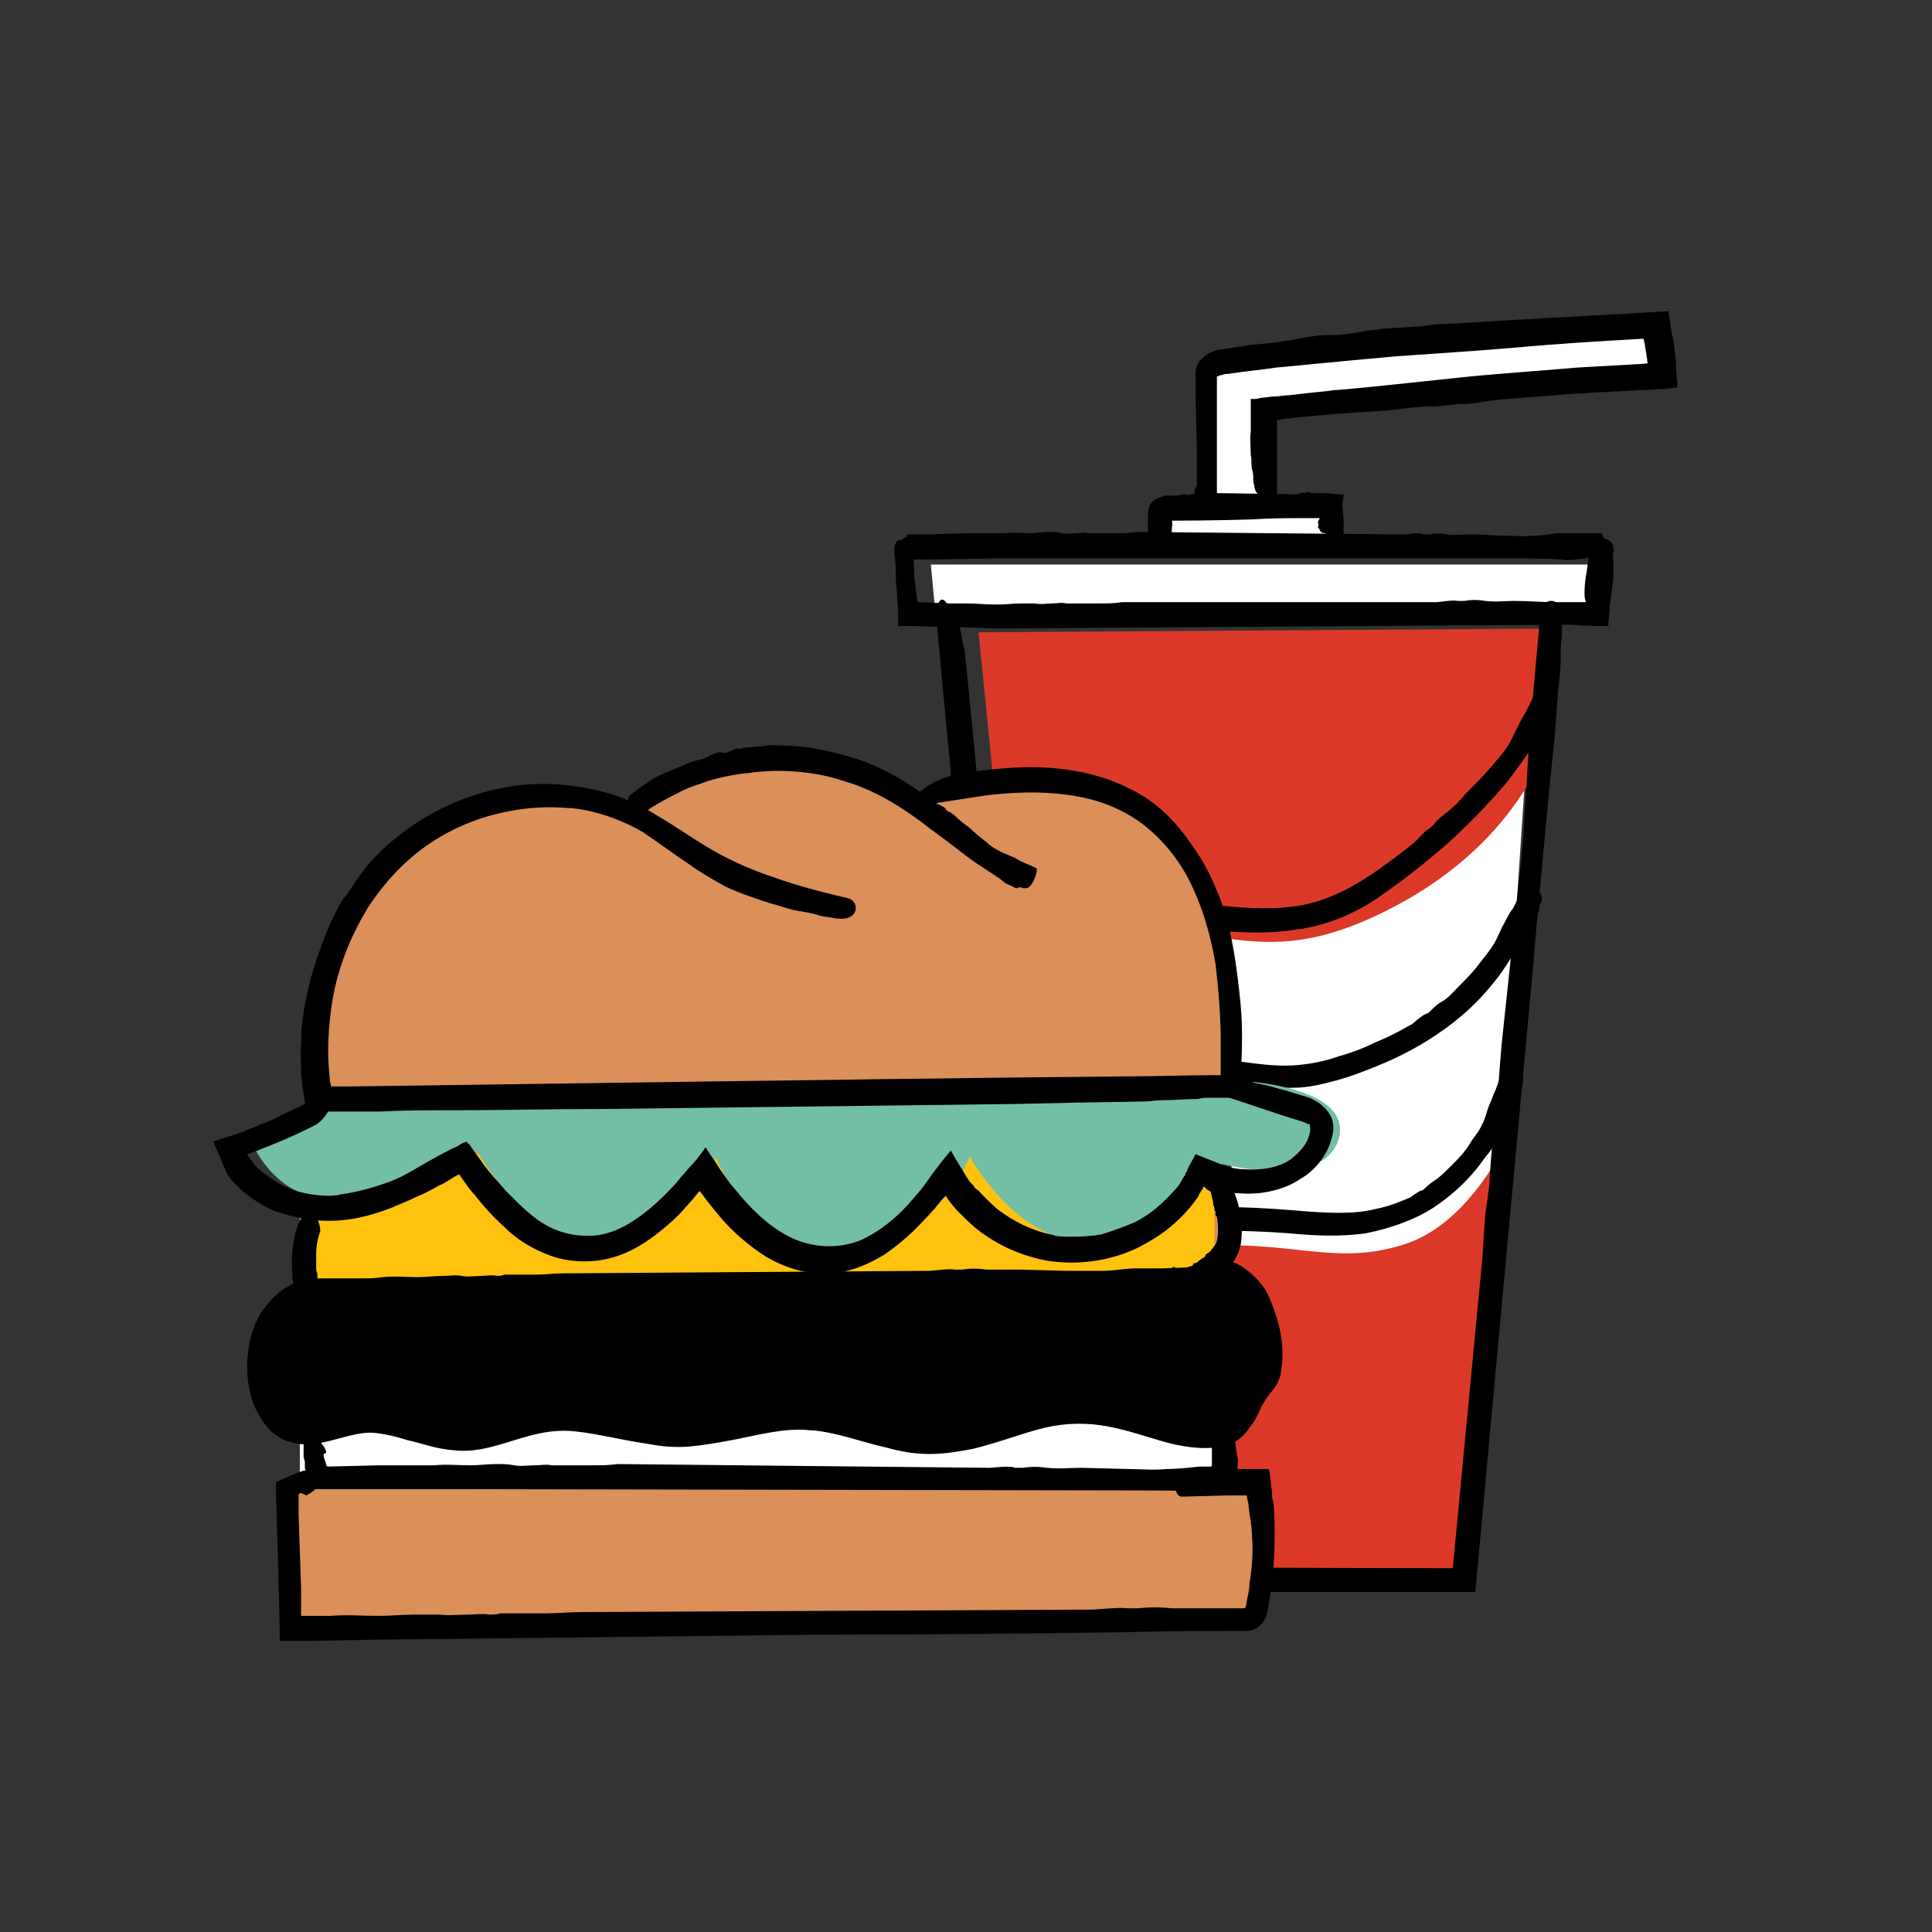
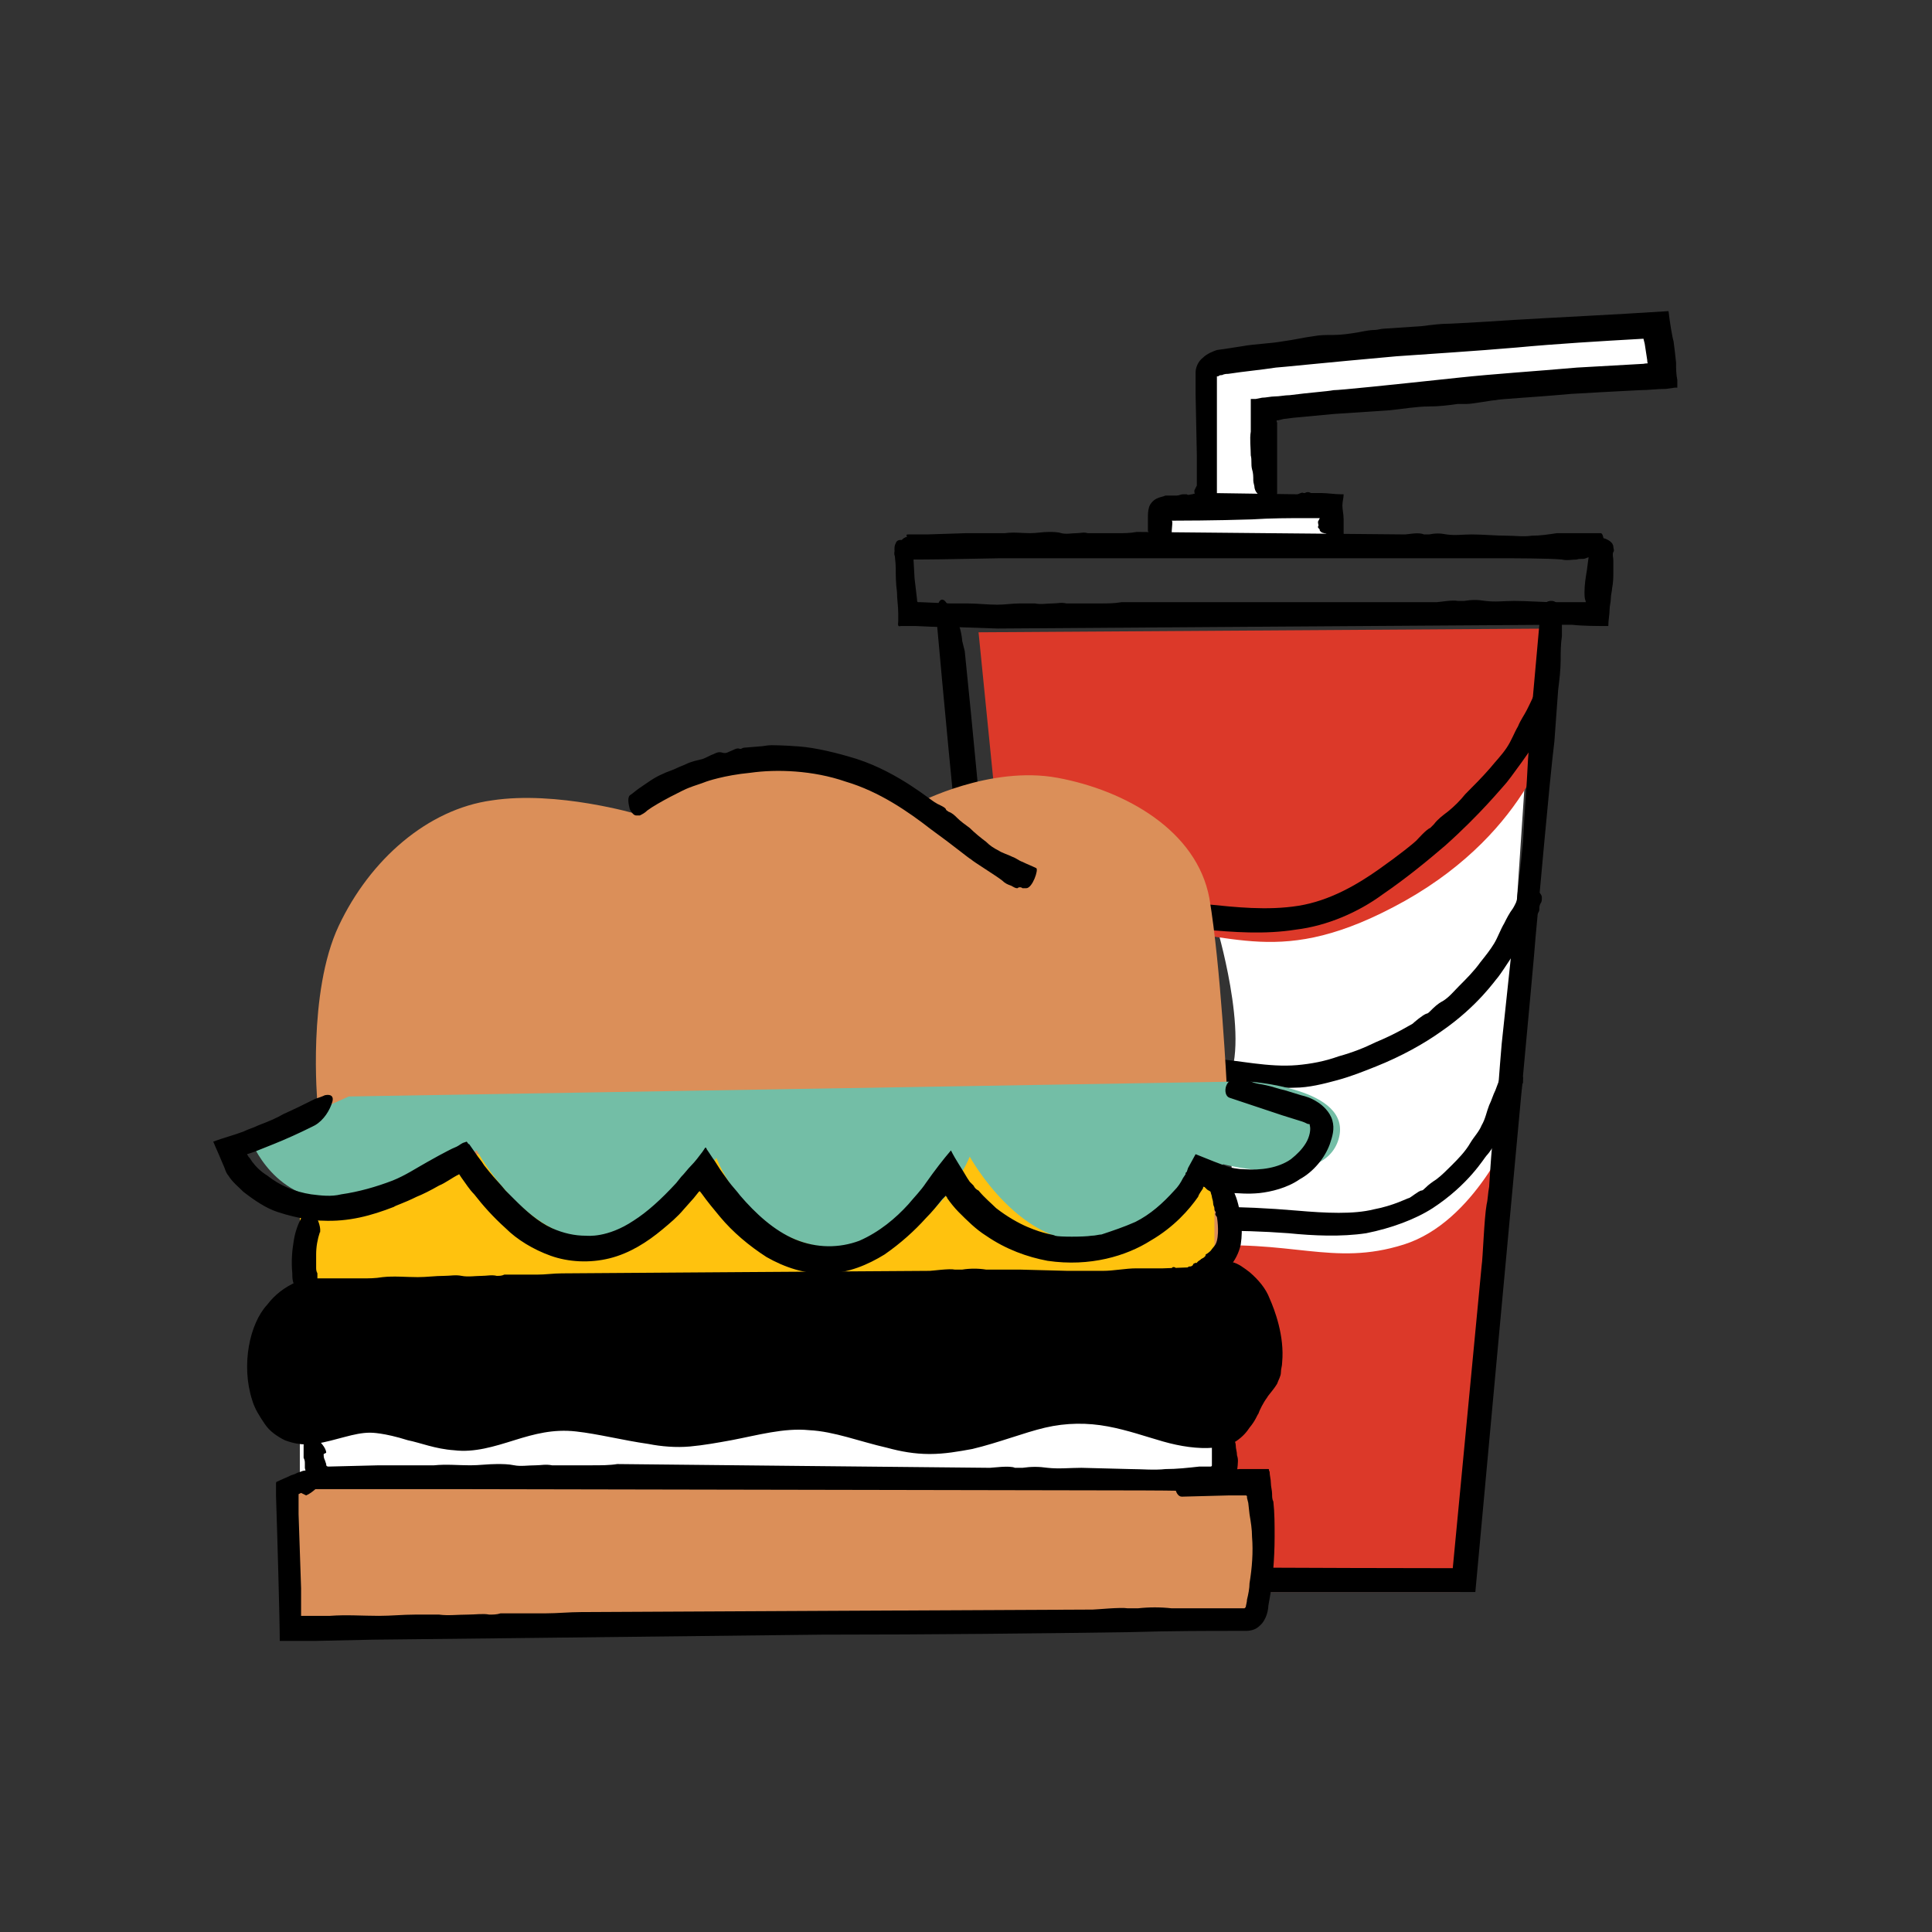
<svg xmlns="http://www.w3.org/2000/svg" version="1.1" x="0px" y="0px" viewBox="0 0 154 154" style="enable-background:new 0 0 154 154;" xml:space="preserve">
  <rect x="0" y="0" width="154" height="154" fill="#333333" stroke="none" />
  <style type="text/css">
	.st0{display:none;}
	.st1{display:inline;}
	.st2{fill:#EDEAE7;}
	.st3{fill:#FFFFFF;}
	.st4{fill:#DC3929;}
	.st5{fill:#DB8F59;}
	.st6{fill:#FFC20E;}
	.st7{fill:#73BEA6;}
</style>
  <g id="background_circle" class="st0">
    <g class="st1">
      <circle class="st2" cx="77" cy="77" r="109" />
    </g>
  </g>
  <g id="food">
    <g>
      <g>
-         <polygon class="st3" points="127,48.1 74.5,48.2 74.2,45 127.1,45    " />
        <g>
          <polygon class="st3" points="92.4,43.6 92.6,40.6 96.2,40.3 96.5,29.2 132.2,25.7 132.4,29.9 101,32.7 101.5,40.4 106.1,40.4       105.8,43     " />
          <path d="M92.2,43.7l0.3-3.2l3.5-0.4L96.4,29l0.1,0l35.8-3.4l0.3,4.4l-0.1,0l-31.3,2.8l0.5,7.4h4.6l-0.3,2.9L92.2,43.7z       M92.7,40.7l-0.2,2.7l13.2-0.6l0.2-2.3h-4.6l-0.5-7.9l0.1,0l31.3-2.8l-0.2-3.8l-35.4,3.4l-0.4,11.1L92.7,40.7z" />
        </g>
        <path class="st3" d="M121.6,61.5c0,0-7.4,15.1-24.5,12.8c0,0,2.9,10,0.3,12.5c0,0,1.8,10.2,0.3,13.2l7.9,0.9c0,0,9.6,3.2,13.9-8     L121.6,61.5z" />
        <g>
          <path class="st4" d="M78,50.4l3.3,33c0,0,2.4-8.9,9.7-9.2c7.3-0.2,10.8,3.3,21-2.4c10.1-5.7,11.8-13.9,11.8-13.9l0.5-7.8      L78,50.4z" />
          <path class="st4" d="M85.7,110.2c0,0,1.2-10.1,9.2-10.8c8-0.7,11.3,1.6,17-0.2s8.7-9.3,8.7-9.3l-4.2,37l-31.8,0L85.7,110.2z" />
          <path d="M76.9,51.9l0.5,5l1,10.4l0.6,6.5c0.1,1.4,0.3,2.7,0.4,4.1c0.3,2.3,0.4,4.6,0.6,6.9c0.2,1.7,0.4,3.3,0.6,5      c0.1,1.1,0.2,2.2,0.3,3.3c0,1.3,0.2,2.7,0.4,4c0.1,1,0.3,2,0.3,3c0,0.5,0.1,1,0.2,1.5l0.6,6.3l0.5,4.9c0,0.2,0.2,2.4,1.1,12.1      c5.7,0,22.4,0.1,31.8,0.1c1.4-14.6,2.2-23.1,2.3-24.1c0.1-0.6,0.2-3.8,0.4-4.9c0.1-0.4,0.1-0.9,0.2-1.4c0.1-1.6,0.2-3.2,0.4-4.8      c0.3-2.2,0.4-4.4,0.6-6.6l1-9.4c0.2-2.2,0.5-4.5,0.7-6.7c0.1-2.2,0.3-4.4,0.4-6.6l0.4-5.1l0.6-6.7c0.1-1,1.8-1.4,1.7,0.8      c0,0.4,0,0.8,0,1.2c-0.1,0.7-0.1,1.3-0.1,1.9c0,0.8-0.1,1.6-0.2,2.4c-0.1,1.4-0.2,2.7-0.3,4.1c-0.4,3.2-1.3,13.6-1.5,15.6      c-0.1,1.6-2.1,22.7-4.8,52.2c-8.1,0-24.1,0-35.5,0c-2.7-28.3-4-42.4-4.1-43.1l-0.8-8.1c-0.2-1.6-1.6-15.9-2.1-21.4l-0.4-4.4      c0-0.5,0-0.9,0-1.4c0.1-0.7,0.4-0.9,0.7-0.5c0.6,0.7,1.2,1.8,1.3,3.1L76.9,51.9L76.9,51.9z" />
          <path d="M72.8,44.3l0.1,1.8l0.2,1.7c0,0.1,0,0.2,0.1,0.2l0.2,0l2.3,0.1c0.5,0,0.9,0,1.4,0c0.8,0,1.6,0.1,2.4,0.1      c0.6,0,1.2-0.1,1.8-0.1c0.4,0,0.8,0,1.2,0c0.5,0.1,0.9,0,1.4,0c0.4,0,0.7-0.1,1.1,0c0.2,0,0.4,0,0.5,0l2.2,0      c0.6,0,1.1,0,1.7-0.1c0.3,0,24.1,0,25.1,0c0.2,0,1.3-0.2,1.7-0.1c0.2,0,0.3,0,0.5,0c0.6-0.1,1.1-0.1,1.7,0c0.8,0.1,1.5,0,2.3,0      c1.1,0,2.2,0.1,3.3,0.1l1.2,0l0.6,0l0.3,0l0.1,0c0.1,0,0.1,0,0.2,0c0-0.2-0.1-0.1-0.1-0.8c0-0.6,0.1-1.2,0.2-1.8      c0.1-0.8,0.2-1.6,0.4-2.4c0.1-0.4,1.7-0.1,1.7,0.6c0,0.1,0.1,0.3,0,0.4c-0.1,0.2,0,0.4,0,0.7c0,0.3,0,0.5,0,0.8      c0,0.5,0,0.9-0.1,1.4c0,0.2-0.1,0.5-0.1,0.8c0,0.3-0.1,0.6-0.1,0.9c0,0.4-0.1,0.8-0.1,1.3c-0.9,0-2,0-2.9-0.1      c-0.6,0-1.1,0-1.3,0c-1.4,0-43.8,0.3-44.5,0.3l-2.9-0.1c-0.3,0-1.8,0-3.6-0.1c-0.4,0-0.8,0-1.2,0c-0.3,0.1-0.2-0.2-0.2-0.4      l0-0.6c0-0.6-0.1-1.1-0.1-1.7c-0.1-0.7-0.1-1.4-0.1-1.9c0-0.5-0.1-1-0.1-1.5c0-0.2,0-0.3,0.1-0.5c0.1-0.3,0.4-0.3,0.7-0.2      c0.5,0.2,1,0.6,1.1,1C72.7,44.1,72.7,44.2,72.8,44.3L72.8,44.3z" />
          <path d="M72.4,42.6l1.5,0l3.1-0.1l1.9,0c0.4,0,0.8,0,1.2,0c0.7-0.1,1.4,0,2,0c0.5,0,1-0.1,1.5-0.1c0.3,0,0.7,0,1,0.1      c0.4,0.1,0.8,0,1.2,0c0.3,0,0.6-0.1,0.9,0c0.1,0,0.3,0,0.5,0l1.9,0c0.5,0,1,0,1.5-0.1c0.3,0,20.5,0.2,21.4,0.2      c0.2,0,1.1-0.2,1.5,0c0.1,0,0.3,0,0.4,0c0.5-0.1,0.9-0.1,1.4,0c0.7,0.1,1.3,0,2,0c0.9,0,1.9,0.1,2.8,0.1c0.7,0,1.3,0.1,2,0      c0.7,0,1.3-0.1,2-0.2c0.5,0,1,0,1.5,0l2,0c0.3,0,0.4,1.6-0.2,1.8c-0.1,0-0.2,0.1-0.4,0.1c-0.2,0-0.4,0-0.6,0.1      c-0.2,0.1-0.5,0-0.7,0.1c-0.4,0-0.8,0.1-1.2,0c-1-0.1-4.1-0.1-4.6-0.1c-1.2,0-37.3,0-37.9,0l-2.4,0c-0.5,0-4.7,0.1-6.4,0.1      c-0.4,0-0.9,0-1.3,0c-0.1,0-0.3-0.1-0.4-0.1c-0.2-0.1-0.3-0.4-0.1-0.7c0.2-0.5,0.6-1,0.9-1C72.2,42.6,72.3,42.6,72.4,42.6      L72.4,42.6z" />
          <path d="M91.5,42.3c0-0.2,0-0.3,0-0.5l0-0.5c0-0.3,0-0.6,0.1-0.9c0.1-0.3,0.4-0.6,0.7-0.7c0.2-0.1,0.4-0.1,0.6-0.2      c0.2,0,0.4,0,0.6,0c0.1,0,0.2,0,0.3,0c0.2,0,0.3-0.1,0.5-0.1c0.1,0,0.2,0,0.3,0c0.1,0.1,0.3,0,0.4,0c0.1,0,0.2-0.1,0.3,0      c0,0,0.1,0,0.1,0c0.2,0,0.4,0,0.6,0c0.2,0,0.3,0,0.5-0.1c0.1,0,6.7,0.1,6.9,0.1c0.1,0,0.4-0.2,0.5-0.1c0,0,0.1,0,0.1,0      c0.2-0.1,0.3-0.1,0.5,0c0.1,0,0.2,0,0.3,0c0.2,0,0.3,0,0.5,0c0.5,0,1.1,0.1,1.6,0.1l0.2,0c0,0.3-0.1,0.6-0.1,0.9      c0,0.3,0.1,0.7,0.1,1.1c0,0.3,0,0.4,0,0.5l0,0.7c0,0.1-1.6,0-1.8-0.2c0,0-0.1-0.1-0.1-0.1c0-0.1,0-0.1-0.1-0.2      c-0.1-0.1,0-0.2,0-0.2c0-0.1-0.1-0.3,0-0.4c0.1-0.2,0.1-0.2,0.1-0.2c0,0,0,0,0,0c-0.1,0,0.3,0-1.2,0c-1.2,0-2.7,0-4.2,0.1      c-3,0.1-6,0.1-6.1,0.1c-0.4,0-0.3,0-0.3,0c0,0.1,0.1-0.2,0,0.8c0,0.1,0,0.3-0.1,0.4c0,0-0.1,0.1-0.2,0.1c-0.1,0.1-0.4,0-0.7,0      C92,42.7,91.5,42.5,91.5,42.3C91.5,42.4,91.5,42.3,91.5,42.3L91.5,42.3z" />
          <path d="M95.4,38.7l0-2.4l-0.1-4.9c0-0.5,0-0.9,0-1.7c0-0.4,0.2-0.9,0.6-1.2c0.3-0.3,0.8-0.5,1.1-0.6c0.8-0.1,1.3-0.2,2-0.3      c1.1-0.2,2.2-0.2,3.3-0.4c0.8-0.1,1.6-0.3,2.4-0.4c0.5-0.1,1-0.1,1.6-0.1c0.6,0,1.3-0.1,1.9-0.2c0.5-0.1,1-0.2,1.4-0.2      c0.2,0,0.5-0.1,0.7-0.1l3-0.2c0.8-0.1,1.5-0.2,2.3-0.2c0.1,0,2.1-0.1,5.1-0.3c3.3-0.2,7.7-0.4,12.3-0.7c0.1,0.9,0.3,2.1,0.4,2.4      l0.1,0.8l0.1,0.9c0,0.5,0,0.9,0.1,1.4l0,0.4c0,0.1,0,0.1,0,0.2l-0.2,0l-0.7,0.1c-0.7,0-1.4,0.1-2.1,0.1c-2,0.1-3.8,0.2-5.5,0.3      c-3.3,0.3-5.7,0.4-6,0.5c-0.3,0-1.8,0.3-2.3,0.3c-0.2,0-0.4,0-0.7,0c-0.7,0.1-1.5,0.2-2.3,0.2c-1,0-2.1,0.2-3.1,0.3l-4.5,0.3      c-1.1,0.1-2.1,0.2-3.2,0.3l-0.8,0.1l-0.4,0.1l-0.1,0c-0.1,0,0,0.2,0,0.2c0,0.8,0,1.6,0,2.4l0,3.2c0,0.5-1.6,0.6-1.8-0.4      c0-0.2-0.1-0.4-0.1-0.6c0-0.3,0-0.6-0.1-0.9c-0.1-0.4,0-0.7-0.1-1.1c0-0.6-0.1-1.3,0-1.9c0-0.2,0-0.4,0-0.7c0-0.5,0-1.1,0-1.8      c0,0,0-0.1,0-0.1l0.1,0l0.3,0l0.5-0.1c0.3,0,0.7-0.1,1-0.1c0.4,0,0.8-0.1,1.2-0.1c1.5-0.2,3-0.3,3.5-0.4c0.5,0,4.4-0.4,10-1      c2.8-0.3,6-0.5,9.4-0.8c1.7-0.1,3.5-0.2,5.3-0.3c0.5-0.1,0.3,0.1,0.3-0.3l-0.2-1.3l-0.1-0.4c-3.5,0.2-6.9,0.4-10.1,0.7      c-3.5,0.3-6.8,0.5-9.6,0.7c-5.6,0.5-9.4,0.9-9.6,0.9c-1.3,0.2-2.5,0.3-3.8,0.5c-0.1,0-0.3,0-0.5,0.1c-0.1,0-0.2,0-0.3,0.1      c-0.1,0,0,0-0.1,0c0,0,0-0.1,0,0.4c0,0.5,0,1,0,1.5c0,2.1,0,4.5,0,5.8c0,0.7,0,1.4,0,2.1c0,0.2-0.1,0.4-0.1,0.6      c-0.1,0.3-0.4,0.4-0.7,0.2c-0.5-0.4-1-0.9-1-1.5L95.4,38.7L95.4,38.7z" />
          <path d="M79.7,95c0.2-0.5,0.3-0.9,0.5-1.4c0.4-0.9,0.9-1.9,1.5-2.7c0.4-0.5,0.8-1,1.3-1.5c0.3-0.3,0.6-0.6,0.9-0.9      c0.5-0.5,1.1-0.9,1.7-1.2c0.4-0.3,0.8-0.6,1.3-0.8c0.3-0.2,0.6-0.3,0.9-0.4c0.4-0.1,0.7-0.3,1.1-0.5c0.3-0.1,0.5-0.3,0.8-0.3      c0.2,0,0.3-0.1,0.4-0.2c0.6-0.2,1.2-0.3,1.8-0.4c0.5-0.1,1-0.2,1.5-0.3c0,0,0.4,0,1-0.1c0.6,0,1.4,0,2.4,0.1      c1.9,0.1,4.3,0.7,6.6,0.5c1.1-0.1,2.2-0.3,3.3-0.7c1.1-0.3,2.1-0.7,2.9-1.1c1.7-0.7,2.8-1.4,3-1.5c0.1-0.1,0.8-0.7,1.1-0.8      c0.1,0,0.2-0.1,0.3-0.2c0.3-0.3,0.6-0.6,1-0.8c0.5-0.3,0.9-0.8,1.3-1.2c0.6-0.6,1.2-1.2,1.7-1.9c0.4-0.5,0.8-1,1.1-1.5      c0.3-0.5,0.5-1.1,0.8-1.6c0.2-0.4,0.4-0.8,0.7-1.2c0.3-0.5,0.5-1.1,0.8-1.7c0.1-0.3,1.6,0.3,1.5,0.9c0,0.1,0,0.3-0.1,0.4      c-0.1,0.2-0.1,0.3-0.1,0.5c0,0.2-0.2,0.4-0.3,0.6c-0.2,0.4-0.3,0.7-0.5,1c-0.5,0.8-2.1,3.3-2.5,3.8c-0.2,0.2-1.6,2.3-4.5,4.3      c-1.4,1-3.2,2-5.2,2.8c-1,0.4-2,0.8-3.1,1.1c-1.1,0.3-2.3,0.6-3.4,0.6c-2.4,0.1-4.5-0.4-6.5-0.5c-2-0.1-3.7,0-5.2,0.4      c-1.5,0.4-2.7,0.9-3.5,1.4c-0.8,0.4-1.3,0.7-1.3,0.8c-0.6,0.4-1.1,0.8-1.6,1.3c-0.1,0.2-0.9,0.9-1.5,1.8c-0.6,1-1.2,2.1-1.4,2.8      c-0.1,0.4-0.3,0.7-0.4,1.1c0,0.1-0.1,0.2-0.2,0.3c-0.2,0.1-0.5,0.1-0.7-0.1c-0.4-0.3-0.8-0.8-0.7-1.2C79.7,95.1,79.7,95,79.7,95      L79.7,95z" />
          <path d="M78,82.5c0.1-0.5,0.2-1.1,0.4-1.6c0.3-1.1,0.7-2.2,1.3-3.2c0.4-0.6,0.8-1.2,1.3-1.7c0.3-0.4,0.6-0.7,0.9-1      c0.5-0.6,1.2-1,1.9-1.3c0.5-0.3,0.9-0.6,1.5-0.8c0.3-0.1,0.7-0.3,1.1-0.3c0.4,0,0.9-0.2,1.3-0.4c0.3-0.1,0.6-0.2,1-0.2      c0.2,0,0.3-0.1,0.5-0.1c0.7-0.1,1.4-0.1,2.1-0.1c0.5,0,1.1,0,1.6,0c0.1,0,1.5,0.1,3.5,0.3c2,0.2,4.6,0.5,7.1,0.1      c2.5-0.4,4.7-1.7,6.4-2.9c1.7-1.2,2.8-2.1,3-2.3c0.1-0.1,0.8-0.9,1.1-1c0.1-0.1,0.2-0.2,0.3-0.3c0.3-0.4,0.7-0.7,1.1-1      c0.5-0.4,1-0.9,1.4-1.4c0.7-0.7,1.3-1.3,2-2.1c0.4-0.5,0.9-1,1.3-1.6c0.4-0.6,0.6-1.2,0.9-1.7c0.2-0.5,0.5-0.9,0.7-1.3      c0.3-0.6,0.6-1.2,0.8-1.8c0.1-0.3,1.7,0.2,1.5,0.9c0,0.1,0,0.3-0.1,0.4c-0.1,0.2-0.1,0.4-0.2,0.6c0,0.3-0.2,0.5-0.3,0.7      c-0.2,0.4-0.3,0.8-0.6,1.2c-0.6,0.9-2.5,3.6-2.9,4c-0.2,0.2-1.9,2.3-4.7,4.8c-1.4,1.2-3.1,2.6-5,3.9c-1.9,1.4-4.4,2.5-6.9,2.8      c-2.5,0.4-5,0.2-7.3,0c-2.2-0.2-4.3-0.4-6-0.2c-1.7,0.1-3.1,0.6-4,0.9c-0.9,0.4-1.4,0.7-1.5,0.8c-0.6,0.4-1.3,0.9-1.8,1.4      c-0.2,0.2-0.9,1-1.5,2.1c-0.6,1.1-1,2.5-1.2,3.2c-0.1,0.4-0.2,0.8-0.3,1.2c0,0.1-0.1,0.3-0.2,0.4c-0.2,0.2-0.5,0.2-0.7,0      c-0.5-0.3-0.9-0.7-0.9-1.1C78,82.7,78,82.6,78,82.5L78,82.5z" />
          <path d="M80.7,106.3c0.2-0.4,0.4-0.9,0.6-1.3c0.4-0.9,1-1.7,1.6-2.5c0.4-0.5,0.8-0.9,1.3-1.3c0.3-0.3,0.5-0.5,0.8-0.8      c0.4-0.5,1-0.8,1.6-1.1c0.4-0.3,0.7-0.6,1.2-0.8c0.3-0.1,0.5-0.3,0.9-0.4c0.4-0.1,0.7-0.3,1-0.5c0.3-0.1,0.5-0.3,0.8-0.3      c0.1,0,0.3-0.1,0.4-0.2c0.6-0.2,1.1-0.3,1.7-0.4c0.4-0.1,0.9-0.2,1.3-0.3c0.1,0,1.3-0.2,3.1-0.2c1.8,0,4.1,0.1,6.4,0.3      c2.3,0.2,4.5,0.3,6.1-0.1c1.6-0.3,2.7-0.9,2.8-0.9c0.1,0,0.8-0.6,1-0.6c0.1,0,0.2-0.1,0.3-0.2c0.3-0.3,0.6-0.5,0.9-0.7      c0.4-0.3,0.8-0.7,1.2-1.1c0.5-0.5,1.1-1.1,1.5-1.8c0.3-0.5,0.7-0.9,0.9-1.4c0.3-0.5,0.4-1.1,0.6-1.6c0.2-0.4,0.3-0.8,0.5-1.2      c0.2-0.5,0.4-1.1,0.6-1.6c0.1-0.2,1.7,0.1,1.6,0.7c0,0.1,0,0.2,0,0.3c-0.1,0.2-0.1,0.3-0.1,0.5c0,0.2-0.1,0.4-0.2,0.6      c-0.1,0.4-0.2,0.7-0.4,1c-0.3,0.4-0.6,1.2-1.1,2c-0.4,0.8-0.9,1.5-1.1,1.7c-0.2,0.2-1.4,2.3-4.3,4.2c-1.4,0.9-3.3,1.6-5.3,2      c-2,0.3-4.2,0.2-6.2,0c-4.1-0.3-8.1-0.3-10.9,0.5c-2.8,0.8-4.4,2-4.5,2.1c-0.5,0.4-1.1,0.8-1.6,1.2c-0.1,0.1-0.9,0.8-1.5,1.7      c-0.7,0.8-1.3,1.9-1.5,2.5c-0.1,0.3-0.3,0.6-0.4,1c0,0.1-0.1,0.2-0.2,0.3c-0.2,0.1-0.5,0.1-0.7-0.1c-0.4-0.3-0.8-0.8-0.7-1.1      C80.7,106.4,80.7,106.4,80.7,106.3L80.7,106.3z" />
        </g>
        <path class="st5" d="M25.3,87.9c0,0-0.8-8.8,1.7-14.1c2.5-5.3,7.1-9.3,12.2-10c5.2-0.8,11.6,1.1,11.6,1.1s2.4-4.6,10.8-4.2     s11.6,3.3,11.6,3.3s5.7-3,11.1-2s11.1,4.2,12.1,9.6c0.9,5.3,1.4,15.2,1.4,15.2l-2,4.4c0,0,3,5.2,2.7,7.1     c-0.3,1.9-2.5,3.5-2.5,3.5s4.4,0.2,5,3.9c0.6,3.8,0.2,6.8-2,7.7c-2.2,0.9-2.2,0.9-2.2,0.9l0.5,3.5l2.8,0.3c0,0-0.2,9.9-0.3,10.4     c-0.2,0.5-76.8,1.4-76.8,1.4s-1.1-9.4-0.5-10.8s2-2,2-2l0.2-2.6c0,0-3.6-1.1-3.6-5.7c0-4.6,3.1-6,3.1-6l0.2-6L25.3,87.9z" />
        <rect x="23.9" y="92" class="st6" width="72.9" height="11.7" />
        <rect x="23.9" y="105.9" class="st3" width="72.9" height="11.7" />
        <path d="M96.1,101.6l-70.8,0.7c0,0-2.8,1.1-3.5,3.8c-0.7,2.7-0.6,6.6,0.9,7.3c1.5,0.7,3.5,0.6,3.5,0.6s3.1-0.5,6.9,0.1     s5.5-0.9,9.9-1.1s6,0.9,10.2,0.8c4.2-0.1,7.2-1.6,11.5-0.8s4.9,2.5,10.1,1.8c5.2-0.7,7.8-2.6,12.6-2s6.8,2.1,9.3,1.3     c2.5-0.7,2.9-1,3.9-3.1c1.1-2.1,1.7-3.4,0.3-5.5c-1.4-2.1-0.9-3.2-2.4-3.5C97.1,101.6,96.1,101.6,96.1,101.6z" />
        <path class="st7" d="M27.8,87.4L20,90.9c0,0,1.9,5.1,7.2,4.7c5.3-0.4,10.8-3.9,10.8-3.9s4,7.4,9.8,7.1c5.8-0.4,9.3-6.5,9.3-6.5     s2.7,7.2,10,7.2s10.2-7.3,10.2-7.3s4.1,7.5,10.1,6.7s10.1-6.1,10.1-6.1s8,2.1,9.2-2c1.2-4.1-7.3-4.6-7.3-4.6L27.8,87.4z" />
        <path d="M50.2,63.4c0.3-0.2,0.5-0.4,0.8-0.6c0.6-0.4,1.1-0.8,1.8-1.1c0.4-0.2,0.8-0.3,1.2-0.5c0.2-0.1,0.5-0.2,0.7-0.3     c0.4-0.2,0.9-0.3,1.3-0.4c0.3-0.1,0.6-0.3,0.9-0.4c0.2-0.1,0.4-0.2,0.7-0.1c0.3,0.1,0.5-0.1,0.8-0.2c0.2-0.1,0.4-0.2,0.6-0.1     c0.1,0,0.2-0.1,0.3-0.1l1.2-0.1c0.3,0,0.6-0.1,1-0.1c0,0,0.9,0,2.2,0.1c1.3,0.1,3,0.5,4.6,1c3.4,1.1,6,3.4,6.3,3.5     c0.1,0.1,0.7,0.3,0.8,0.5c0,0.1,0.1,0.1,0.2,0.2c0.3,0.1,0.5,0.3,0.7,0.5c0.3,0.3,0.6,0.5,1,0.8c0.4,0.4,0.9,0.8,1.3,1.1     c0.3,0.3,0.6,0.5,1,0.7c0.3,0.2,0.7,0.3,1.1,0.5c0.3,0.1,0.5,0.3,0.8,0.4c0.4,0.2,0.7,0.3,1.1,0.5c0.2,0.1-0.3,1.6-0.8,1.6     c-0.1,0-0.2,0-0.3,0c-0.1-0.1-0.3-0.1-0.4,0c-0.2,0-0.3-0.1-0.5-0.2c-0.3-0.1-0.5-0.2-0.7-0.4c-0.5-0.4-2.3-1.5-2.5-1.7     c-0.2-0.1-1.4-1.1-3.2-2.4c-1.8-1.4-4.1-3-6.8-3.8c-2.6-0.9-5.5-1-7.6-0.7c-2.1,0.2-3.5,0.7-3.5,0.7c-0.5,0.2-0.9,0.3-1.4,0.5     c-0.3,0.1-2.5,1.2-3.3,1.8c-0.2,0.2-0.4,0.3-0.6,0.4c-0.1,0-0.2,0-0.3,0c-0.2,0-0.4-0.3-0.5-0.5C50.1,64.1,50,63.6,50.2,63.4     C50.2,63.4,50.2,63.4,50.2,63.4L50.2,63.4z" />
-         <path d="M75.8,61.8c1.6-0.3,3.2-0.5,4.8-0.6c3.3-0.2,6.8,0.2,9.9,1.9c1.9,1,3.4,2.6,4.6,4.4c0.8,1.1,1.4,2.3,1.9,3.5     c0.9,2.1,1.3,4.3,1.6,6.5c0.2,1.6,0.4,3.2,0.4,4.8c0,1,0,2.1-0.1,3.1l0,0.2l0,0.4l0,0.8l0,0.4c0,0.1,0.1,0.3-0.2,0.3l-0.9,0     c-0.5,0-0.9,0-1.4,0c-0.3,0-0.6,0-0.9,0.1c-1,0-1.9,0.1-2.9,0.1c-0.5,0-1,0.1-1.4,0.1l-5.9,0.1L80.8,88c-0.5,0-16.5,0.2-32.9,0.4     c-4.1,0-8.2,0.1-12,0.1c-1.9,0-3.8,0-5.6,0.1c-0.9,0-1.8,0-2.6,0c-0.4,0-0.8,0-1.3,0c-0.3,0-0.7,0-1,0l-0.6,0l-0.3,0     c0,0-0.1,0-0.1,0l0-0.1c-0.1-0.7-0.2-1.3-0.3-1.9c0-0.4-0.1-0.8-0.1-1.2c0-0.8-0.1-1.5,0-2.2c0-1.4,0.2-2.6,0.4-3.6     c0.4-2,0.9-3.3,1-3.6c0.1-0.3,0.4-1.1,0.8-2.1c0.4-0.9,0.9-1.9,1.2-2.3c0.3-0.3,0.5-0.7,0.8-1.1c0.8-1.3,1.9-2.5,3.1-3.5     c1.7-1.4,3.5-2.5,5.6-3.3c2.9-1.1,6-1.5,9.1-1c2.2,0.3,4.3,1,6.2,2.2c1.9,1.1,3.5,2.3,5.2,3.2c1.3,0.7,2.7,1.3,4.2,1.8     c1.9,0.7,3.9,1.2,6,1.7c0.9,0.2,1,1.9-1,1.6c-0.4-0.1-0.8-0.1-1.2-0.2c-0.6-0.2-1.2-0.3-1.8-0.4c-0.7-0.1-1.4-0.4-2.2-0.6     c-1.2-0.4-2.5-0.8-3.7-1.4c-0.7-0.4-1.8-1-2.9-1.8c-1.2-0.8-2.4-1.7-3.6-2.5c-1.2-0.7-2.5-1.2-3.6-1.5c-1.1-0.3-2-0.4-2.4-0.4     c-0.4,0-2.5-0.3-5.7,0.5c-1.6,0.4-3.4,1.1-5.2,2.3c-1.8,1.2-3.6,3-5,5.2c-1.4,2.3-2.5,5-2.9,8c-0.2,1.5-0.3,3.1-0.2,4.6l0.1,1.2     l0.1,0.4c0.6,0,1.1,0,1.7,0c6.9-0.1,14.1-0.2,21.4-0.3c14.5-0.2,29-0.4,39.9-0.5c2.7,0,5.3-0.1,7.5-0.1l0.3,0c0,0,0.1,0,0.1,0     c0-0.3,0-0.6,0-0.8c0-1,0-1.9,0-2.7c-0.1-3.2-0.4-5.1-0.4-5.3c-0.4-2.4-1.1-4.8-2.2-6.9c-0.3-0.6-2.1-3.9-5.6-5.5     c-3.5-1.7-8.1-1.4-10.5-1.1c-1.3,0.2-2.6,0.4-3.9,0.6c-0.4,0.1-0.9,0.1-1.3,0.1c-0.7,0-0.9-0.3-0.5-0.6c0.6-0.6,1.6-1.3,2.7-1.6     L75.8,61.8L75.8,61.8z" />
        <path d="M24.9,89.8c-1,0.5-2.1,1-3.1,1.4l-1.5,0.6L19.7,92c0,0.1,0.1,0.1,0.1,0.2l0.1,0.1l0.2,0.3c0.3,0.4,0.7,0.8,1.2,1.1     c1,0.8,2.2,1.3,3.5,1.5c0.8,0.1,1.6,0.2,2.4,0c1.4-0.2,2.8-0.6,4.1-1.1c1-0.4,1.9-1,2.8-1.5l0.9-0.5c0.4-0.2,0.9-0.5,1.4-0.7     c0.2-0.1,0.3-0.2,0.5-0.3l0.3-0.1c0.1,0.1,0.1,0.2,0.2,0.2c0.2,0.3,0.5,0.7,0.7,1l0.3,0.4l0.2,0.3l0.4,0.5c0.4,0.5,0.9,1,1.3,1.5     c0.2,0.2,0.5,0.5,0.7,0.7c0.9,0.9,1.9,1.8,3,2.3c0.9,0.4,1.8,0.6,2.7,0.6c0.1,0,1.7,0.2,3.8-1.2c1.1-0.7,2.2-1.7,3.4-3l0.4-0.5     c0.3-0.3,0.5-0.6,0.8-0.9c0.3-0.3,0.6-0.7,0.9-1.1l0.2-0.3c0.1-0.1,0.1,0.1,0.2,0.2l0.4,0.6c0.3,0.4,0.5,0.8,0.8,1.2l0.5,0.7     c0.3,0.4,0.6,0.7,0.9,1.1c1.2,1.4,2.7,2.8,4.4,3.5c1.7,0.7,3.5,0.7,5.1,0.1c1.6-0.7,2.9-1.8,3.9-2.9c0.5-0.6,1-1.1,1.4-1.7     c0.7-1,1.4-1.9,2-2.6c0.4,0.8,0.9,1.5,1.3,2.2l0.2,0.3l0.1,0.1l0.2,0.2c0.1,0.2,0.2,0.3,0.4,0.4c0.5,0.6,1,1,1.4,1.4     c0.9,0.7,1.8,1.2,2.5,1.5c1.4,0.6,2.1,0.6,2.2,0.7c0.3,0.1,2.3,0.1,2.9,0c0.3,0,0.6-0.1,0.8-0.1c0.9-0.3,1.8-0.6,2.7-1     c1.2-0.6,2.2-1.5,3.1-2.5c0.3-0.3,0.5-0.6,0.7-1l0.2-0.3l0-0.1l0.1-0.1l0.1-0.3l0.6-1.1c0.5,0.2,1,0.4,1.5,0.6     c0.3,0.1,0.5,0.2,0.8,0.3c0.5,0.2,1.1,0.3,1.6,0.3c1.3,0.1,2.7-0.1,3.7-0.8c0.5-0.4,0.9-0.8,1.2-1.3c0.3-0.5,0.4-1.1,0.3-1.4     c0-0.1,0-0.1-0.1-0.1c-0.1,0-0.2-0.1-0.5-0.2l-1.6-0.5l-4.2-1.4c-0.6-0.2-0.4-1.8,0.9-1.5c0.3,0.1,0.6,0.1,0.8,0.2     c0.4,0.2,0.8,0.2,1.2,0.3c0.5,0.1,1,0.3,1.5,0.4l1.3,0.4c0.4,0.1,0.8,0.2,1.4,0.6c0.3,0.2,0.9,0.7,1.1,1.4c0.2,0.7,0,1.3-0.2,1.9     c-0.4,1.1-1.3,2.2-2.4,2.8c-1,0.7-2.3,1-3.2,1.1c-1,0.1-1.7,0-2.1,0c-0.1,0-0.1,0-0.6-0.1c-0.2,0-0.5-0.1-1-0.2     c-0.2-0.1-0.5-0.1-0.7-0.2c0,0-0.1,0-0.1,0c0,0,0,0,0,0c0,0,0,0,0,0.1c-0.1,0.2-0.3,0.4-0.4,0.7c-0.7,1-1.9,2.4-3.8,3.5     c-1.9,1.2-4.8,2.1-8.2,1.6c-1.6-0.3-3.3-0.9-4.9-2c-0.8-0.5-1.5-1.2-2.2-1.9c-0.3-0.3-0.7-0.8-0.9-1.1c0-0.1-0.1-0.1-0.1-0.2     c-0.1,0.1-0.2,0.2-0.3,0.3c-0.4,0.5-0.8,1-1.3,1.5c-0.9,1-2,2-3.3,2.9c-1.3,0.8-2.9,1.5-4.6,1.5c-1.7,0.1-3.4-0.5-4.8-1.3     c-1.4-0.9-2.7-2-3.7-3.2c-0.5-0.6-1-1.2-1.5-1.9c-0.1-0.1-0.1-0.2-0.2-0.1l-0.4,0.5l-0.8,0.9c-0.5,0.6-1.1,1.1-1.7,1.6     c-1.2,1-2.6,1.9-4.2,2.3c-1.6,0.4-3.3,0.3-4.7-0.2c-1.4-0.5-2.7-1.3-3.6-2.2c-1-0.9-1.8-1.8-2.5-2.7c-0.4-0.4-0.7-0.9-1-1.3     l-0.2-0.3c0,0,0-0.1,0,0c-0.6,0.3-1.1,0.7-1.6,0.9c-0.7,0.4-1.3,0.7-1.8,0.9c-1,0.5-1.7,0.7-1.8,0.8c-1.8,0.7-3.6,1.2-5.7,1.1     c-0.4,0-1.8-0.1-3.6-0.7c-0.9-0.3-1.8-0.9-2.7-1.6c-0.4-0.4-0.9-0.8-1.2-1.3c-0.1-0.1-0.2-0.3-0.3-0.6l-0.3-0.7     c-0.2-0.5-0.4-0.9-0.6-1.4c0.8-0.3,1.6-0.5,2.4-0.8c0.4-0.2,0.8-0.3,1.2-0.5c0.8-0.3,1.5-0.6,2-0.9c0.9-0.4,1.7-0.8,2.5-1.2     c0.3-0.1,0.6-0.2,0.8-0.3c0.5-0.1,0.7,0.1,0.6,0.5c-0.2,0.7-0.7,1.5-1.4,1.9L24.9,89.8L24.9,89.8z" />
        <path d="M25.5,98.2c-0.2,0.6-0.3,1.2-0.3,1.8c0,0.3,0,0.6,0,1c0,0.2,0,0.3,0.1,0.5l0,0.2l0,0.1l0,0.1c0,0,0.1,0,0.1,0l0.8,0     l2.6,0c0.6,0,1.1,0,1.7-0.1c0.9-0.1,1.9,0,2.8,0c0.7,0,1.4-0.1,2.1-0.1c0.5,0,0.9-0.1,1.4,0c0.5,0.1,1.1,0,1.6,0     c0.4,0,0.8-0.1,1.2,0c0.2,0,0.4,0,0.6-0.1l2.6,0c0.7,0,1.3-0.1,2-0.1c0.4,0,28.1-0.2,29.3-0.2c0.2,0,1.6-0.2,2-0.1     c0.2,0,0.4,0,0.6,0c0.6-0.1,1.3-0.1,1.9,0c0.9,0,1.8,0,2.7,0l3.8,0.1c0.9,0,1.8,0,2.8,0c0.9,0,1.8-0.2,2.7-0.2c0.7,0,1.4,0,2.1,0     l2.7-0.1c0.4,0,0.6,1.6-0.2,1.8c-0.2,0-0.3,0.1-0.5,0.1c-0.3,0-0.5,0.1-0.8,0.1c-0.3,0.1-0.6,0.1-1,0.1c-0.6,0-1.1,0.1-1.7,0     c-1.3-0.1-5.6,0-6.4,0c-1.6,0-51.1,0.7-51.9,0.7l-3.3,0.1c-0.3,0-2,0-3.8,0.1l-0.4,0c-0.2,0-0.5,0-0.7,0l-0.6-0.1     c-0.1,0-0.2,0-0.3-0.1l-0.1-0.3c-0.2-0.4-0.3-0.9-0.3-1.2c-0.1-0.3-0.1-0.5-0.1-0.8c-0.1-1,0-1.9,0.1-2.5     c0.1-0.7,0.3-1.3,0.6-1.9c0.1-0.2,0.2-0.4,0.4-0.5c0.3-0.2,0.6-0.1,0.7,0.2c0.3,0.5,0.5,1.1,0.4,1.5L25.5,98.2L25.5,98.2z" />
        <path d="M93.5,101c0.1,0,0.2,0,0.2,0.1c0.2,0,0.3,0,0.5,0c0.1,0,0.2,0,0.3,0c0.1,0,0.1,0,0.2-0.1c0.1-0.1,0.2,0,0.3-0.1     c0.1,0,0.1-0.2,0.2-0.2c0.1,0,0.1-0.1,0.2,0c0.1,0.1,0.1,0,0.2-0.1c0-0.1,0-0.1,0.1-0.1c0,0,0-0.1,0-0.1c0.1-0.1,0.2-0.1,0.3-0.2     c0.1-0.1,0.1-0.1,0.1-0.2c0,0,0.2-0.1,0.4-0.3c0.2-0.3,0.4-0.4,0.5-0.8c0.2-0.8,0-1.9,0-1.9c0,0-0.2-0.2-0.1-0.3c0,0,0-0.1,0-0.1     c-0.1-0.1-0.1-0.2-0.1-0.3c0-0.1-0.1-0.2-0.1-0.4c0-0.2-0.1-0.4-0.1-0.5c0-0.1-0.1-0.3-0.1-0.4c-0.1-0.1-0.2-0.1-0.3-0.2     c-0.1-0.1-0.1-0.1-0.2-0.2c-0.1-0.1-0.2-0.1-0.2-0.2c0,0,0.3-0.3,0.5-0.6c0.3-0.3,0.6-0.6,0.7-0.6c0,0,0.1,0,0.1,0     c0,0.1,0.1,0,0.2,0c0.1,0,0.1,0.1,0.2,0.1c0.1,0.1,0.2,0.1,0.2,0.2c0,0.3,0.5,0.9,0.5,1.1c0,0.1,0.3,0.6,0.5,1.4     c0.2,0.8,0.4,1.9,0.2,3.2c-0.3,1.4-1.3,2.3-2,2.8c-0.8,0.5-1.4,0.6-1.5,0.6c-0.2,0.1-0.4,0.1-0.6,0.1c-0.1,0.1-1.3,0.1-1.7,0     c-0.1,0-0.2-0.1-0.3-0.1c0,0-0.1-0.1-0.1-0.2c0-0.1,0.1-0.4,0.2-0.7C93.2,101.5,93.4,101,93.5,101C93.5,101,93.5,101,93.5,101     L93.5,101z" />
        <path d="M24,104.3c-0.6,0.5-1.2,1.2-1.5,1.9c-0.6,1.6-0.6,3.6,0,5.1c0.2,0.5,0.5,0.9,0.8,1.2c0.3,0.3,0.7,0.5,1.1,0.6     c0.6,0.1,1.3-0.1,2-0.3c1.2-0.4,2.6-0.7,4.1-0.6c1.1,0.1,2.1,0.3,3,0.5c0.6,0.2,1.2,0.3,1.8,0.5c0.6,0.3,1.4,0.3,2,0.2     c0.5,0,1-0.2,1.5-0.2c0.3,0,0.5-0.2,0.8-0.2c1.1-0.3,2.2-0.7,3.5-1c1-0.2,2-0.3,3-0.2c0.1,0,0.8,0,1.9,0.2     c1.1,0.2,2.7,0.6,4.4,0.8c0.9,0.1,1.8,0.2,2.8,0.2c1,0,2-0.2,3.1-0.4c2.2-0.4,4.8-1.1,7.5-0.7c2.6,0.4,5,1.3,7.1,1.7     c2.1,0.4,4.1,0,5.9-0.5c1.8-0.5,3.3-1.1,4.6-1.3c1.3-0.3,2.1-0.3,2.3-0.3c0.3,0,2.3-0.1,3,0.2c0.3,0.1,0.5,0.1,0.8,0.2     c0.9,0.1,1.8,0.4,2.7,0.7c1.2,0.4,2.3,0.7,3.4,0.9c0.4,0,0.8,0,1.1,0c0.2,0,0.4,0,0.5-0.1c0.1,0,0.4-0.1,0.4-0.1     c0.3-0.1,0.8-1,1.2-1.7c0.2-0.3,0.3-0.6,0.5-0.9c0.1-0.1,0.2-0.3,0.4-0.5l0.3-0.3c0.2-0.2,0.3-0.4,0.3-0.6c0-0.2,0.1-0.5,0.1-0.8     c0.1-1.1-0.3-2.2-0.7-3.2c-0.3-0.8-0.8-1.5-1.3-2.1c-0.7-0.8-1.7-1.2-2.7-1.1c-0.4,0-1-1.6,0.4-1.8c0.3,0,0.6,0,0.8,0     c0.4,0.1,0.8,0.2,1.3,0.3c0.5,0.1,1,0.5,1.4,0.8c0.7,0.6,1.3,1.3,1.6,2.1c0.4,0.9,1.2,3,1,5.1c0,0.3-0.1,0.5-0.1,0.8     c0,0.3-0.2,0.6-0.3,0.9c-0.3,0.5-0.7,0.9-0.8,1.1c-0.3,0.4-0.6,1-0.7,1.3c-0.1,0.1-0.2,0.5-0.7,1.1c-0.2,0.3-0.5,0.7-1.1,1.1     c-0.4,0.2-0.6,0.2-0.9,0.3c-0.3,0.1-0.6,0.1-0.9,0.2c-1.2,0.1-2.6-0.1-4-0.5c-1.4-0.4-2.8-0.9-4.4-1.2c-1.6-0.3-3.3-0.3-5,0.1     c-1.7,0.4-3.7,1.2-5.8,1.7c-1.1,0.2-2.2,0.4-3.4,0.4c-1.2,0-2.3-0.2-3.4-0.5c-2.2-0.5-4.2-1.3-6.2-1.4c-2-0.2-4.1,0.4-6.2,0.8     c-1.1,0.2-2.2,0.4-3.3,0.5c-1.1,0.1-2.3,0-3.3-0.2c-2.1-0.3-4-0.8-5.8-1c-1.8-0.2-3.3,0.2-4.9,0.7c-1.6,0.5-3.2,1-4.8,0.8     c-1.5-0.1-2.7-0.6-3.7-0.8c-1.9-0.6-2.9-0.6-3-0.6c-1.3,0-2.6,0.6-4.4,0.9c-0.2,0-1.1,0.2-2.4-0.3c-0.6-0.3-1.2-0.7-1.6-1.3     c-0.4-0.6-0.8-1.2-1-1.9c-0.9-2.8-0.2-6.1,1.2-7.6c0.6-0.8,1.4-1.4,2.3-1.8c0.3-0.1,0.6-0.2,0.9-0.2c0.5,0,0.6,0.3,0.4,0.6     c-0.3,0.6-0.7,1.2-1.1,1.6L24,104.3L24,104.3z" />
        <path d="M25.8,115.9c0,0.2,0,0.3,0.1,0.5l0.1,0.3c0,0.1,0,0.2,0.2,0.2l4-0.1l2.7,0c0.6,0,1.1,0,1.7,0c1-0.1,1.9,0,2.9,0     c0.7,0,1.4-0.1,2.1-0.1c0.5,0,0.9,0,1.4,0.1c0.5,0.1,1.1,0,1.7,0c0.4,0,0.8-0.1,1.3,0c0.2,0,0.4,0,0.6,0l2.6,0c0.7,0,1.4,0,2-0.1     c0.4,0,28.6,0.3,29.7,0.3c0.2,0,1.6-0.2,2,0c0.2,0,0.4,0,0.6,0c0.7-0.1,1.3-0.1,2,0c0.9,0.1,1.8,0,2.7,0l3.9,0.1     c0.9,0,1.9,0.1,2.8,0c0.9,0,1.8-0.1,2.7-0.2c0.4,0,0.7,0,0.9,0c0,0,0.1,0,0.1-0.1l0,0l0-0.2l0-0.7l0-1.4c0-0.4,1.6-0.7,1.8,0.2     c0,0.2,0.1,0.3,0.1,0.5c0,0.3,0.1,0.5,0.1,0.8c0.1,0.3,0.1,0.5,0,1.3c-0.1,0.5-0.4,1-0.9,1.3c-0.2,0.1-0.5,0.2-0.8,0.3     c-0.2,0-0.4,0-0.6,0c-1.4-0.1-5.7-0.1-6.5-0.1c-1.6,0-51.9-0.1-52.7-0.1l-3.4,0c-0.3,0-2,0-3.8,0c-0.9,0-1.9,0-2.8,0     c-0.2,0-0.4,0-0.6,0c-0.3,0-0.8,0-1.1,0c-0.2,0-0.4,0-0.5,0c-0.1-0.1-0.1-0.3-0.2-0.4c-0.1-0.3-0.2-0.6-0.3-0.9     c0-0.1-0.1-0.3-0.1-0.4l0-0.3c0-0.2,0-0.3-0.1-0.5c0-0.3,0-0.7,0-1c0-0.2,0.1-0.4,0.2-0.6c0.2-0.3,0.5-0.3,0.7-0.1     c0.4,0.4,0.9,0.9,0.9,1.3L25.8,115.9L25.8,115.9z" />
        <path d="M24,119l-0.2,0.1c0,0,0,0.1,0,0.2l0,1.4l0.2,5.9l0,1.5l0,0.5l0,0.2l0.2,0l0.9,0c0.4,0,0.8,0,1.2,0c1.3-0.1,2.6,0,3.9,0     c1,0,1.9-0.1,2.9-0.1c0.6,0,1.3,0,1.9,0c0.7,0.1,1.5,0,2.3,0c0.6,0,1.2-0.1,1.7,0c0.3,0,0.6,0,0.9-0.1l3.6,0     c0.9,0,1.9-0.1,2.8-0.1c0.6,0,39.2-0.2,40.8-0.2c0.3,0,2.2-0.2,2.8-0.1c0.3,0,0.5,0,0.8,0c0.9-0.1,1.8-0.1,2.7,0     c1.2,0,2.5,0,3.8,0l1.3,0l0.6,0c0,0,0.1,0,0.1,0c0,0,0.1-0.1,0.1-0.1c0-0.1,0.1-0.4,0.1-0.6c0.1-0.4,0.2-0.9,0.2-1.3     c0.2-1.2,0.3-2.5,0.2-3.7c0-0.6-0.1-1.2-0.2-1.8l-0.1-0.9l-0.1-0.4c0-0.1,0-0.1,0-0.1c0-0.1-0.1-0.1-0.1-0.1l-1.3,0l-3.8,0.1     c-0.6,0-0.9-1.6,0.3-1.8c0.2,0,0.5-0.1,0.7-0.1c0.4,0,0.7-0.1,1.1-0.1c0.4-0.1,0.9-0.1,1.3-0.1l1.2-0.1l0.7,0c0.4,0,0.7,0,1.1,0     c0.1,0,0.2,0,0.3,0l0.2,0c0.1,0,0,0.1,0.1,0.2c0,0.3,0.1,0.6,0.1,0.9c0,0.3,0.1,0.6,0.1,0.9c0,0.2,0,0.4,0.1,0.6     c0.1,0.9,0.1,1.8,0.1,2.8c0,1.9-0.2,3.7-0.3,4.3c0,0.1-0.1,0.6-0.2,1.2c0,0.2-0.1,1.1-0.7,1.6c-0.3,0.3-0.7,0.4-1.1,0.4     c-0.4,0-0.6,0-0.9,0c-2.1,0-5,0-8.4,0.1c-6.8,0.1-15.7,0.2-24.5,0.2c-17.7,0.2-35.2,0.4-35.8,0.4l-4.6,0.1c-0.2,0-0.7,0-2.8,0     c0-1.6-0.2-8.6-0.3-11.6c0-0.2,0-0.4,0-0.6l0-0.3c0-0.1,0-0.2,0.1-0.2c0.4-0.2,0.7-0.3,1.1-0.5l0.3-0.1l0.2-0.1l0.3-0.1     c0.2-0.1,0.5-0.1,0.7-0.1c0.3,0,0.6,0,0.9,0c0.5,0.1,0.5,0.4,0.3,0.7c-0.4,0.5-1,1.1-1.5,1.3L24,119L24,119z" />
      </g>
    </g>
  </g>
</svg>